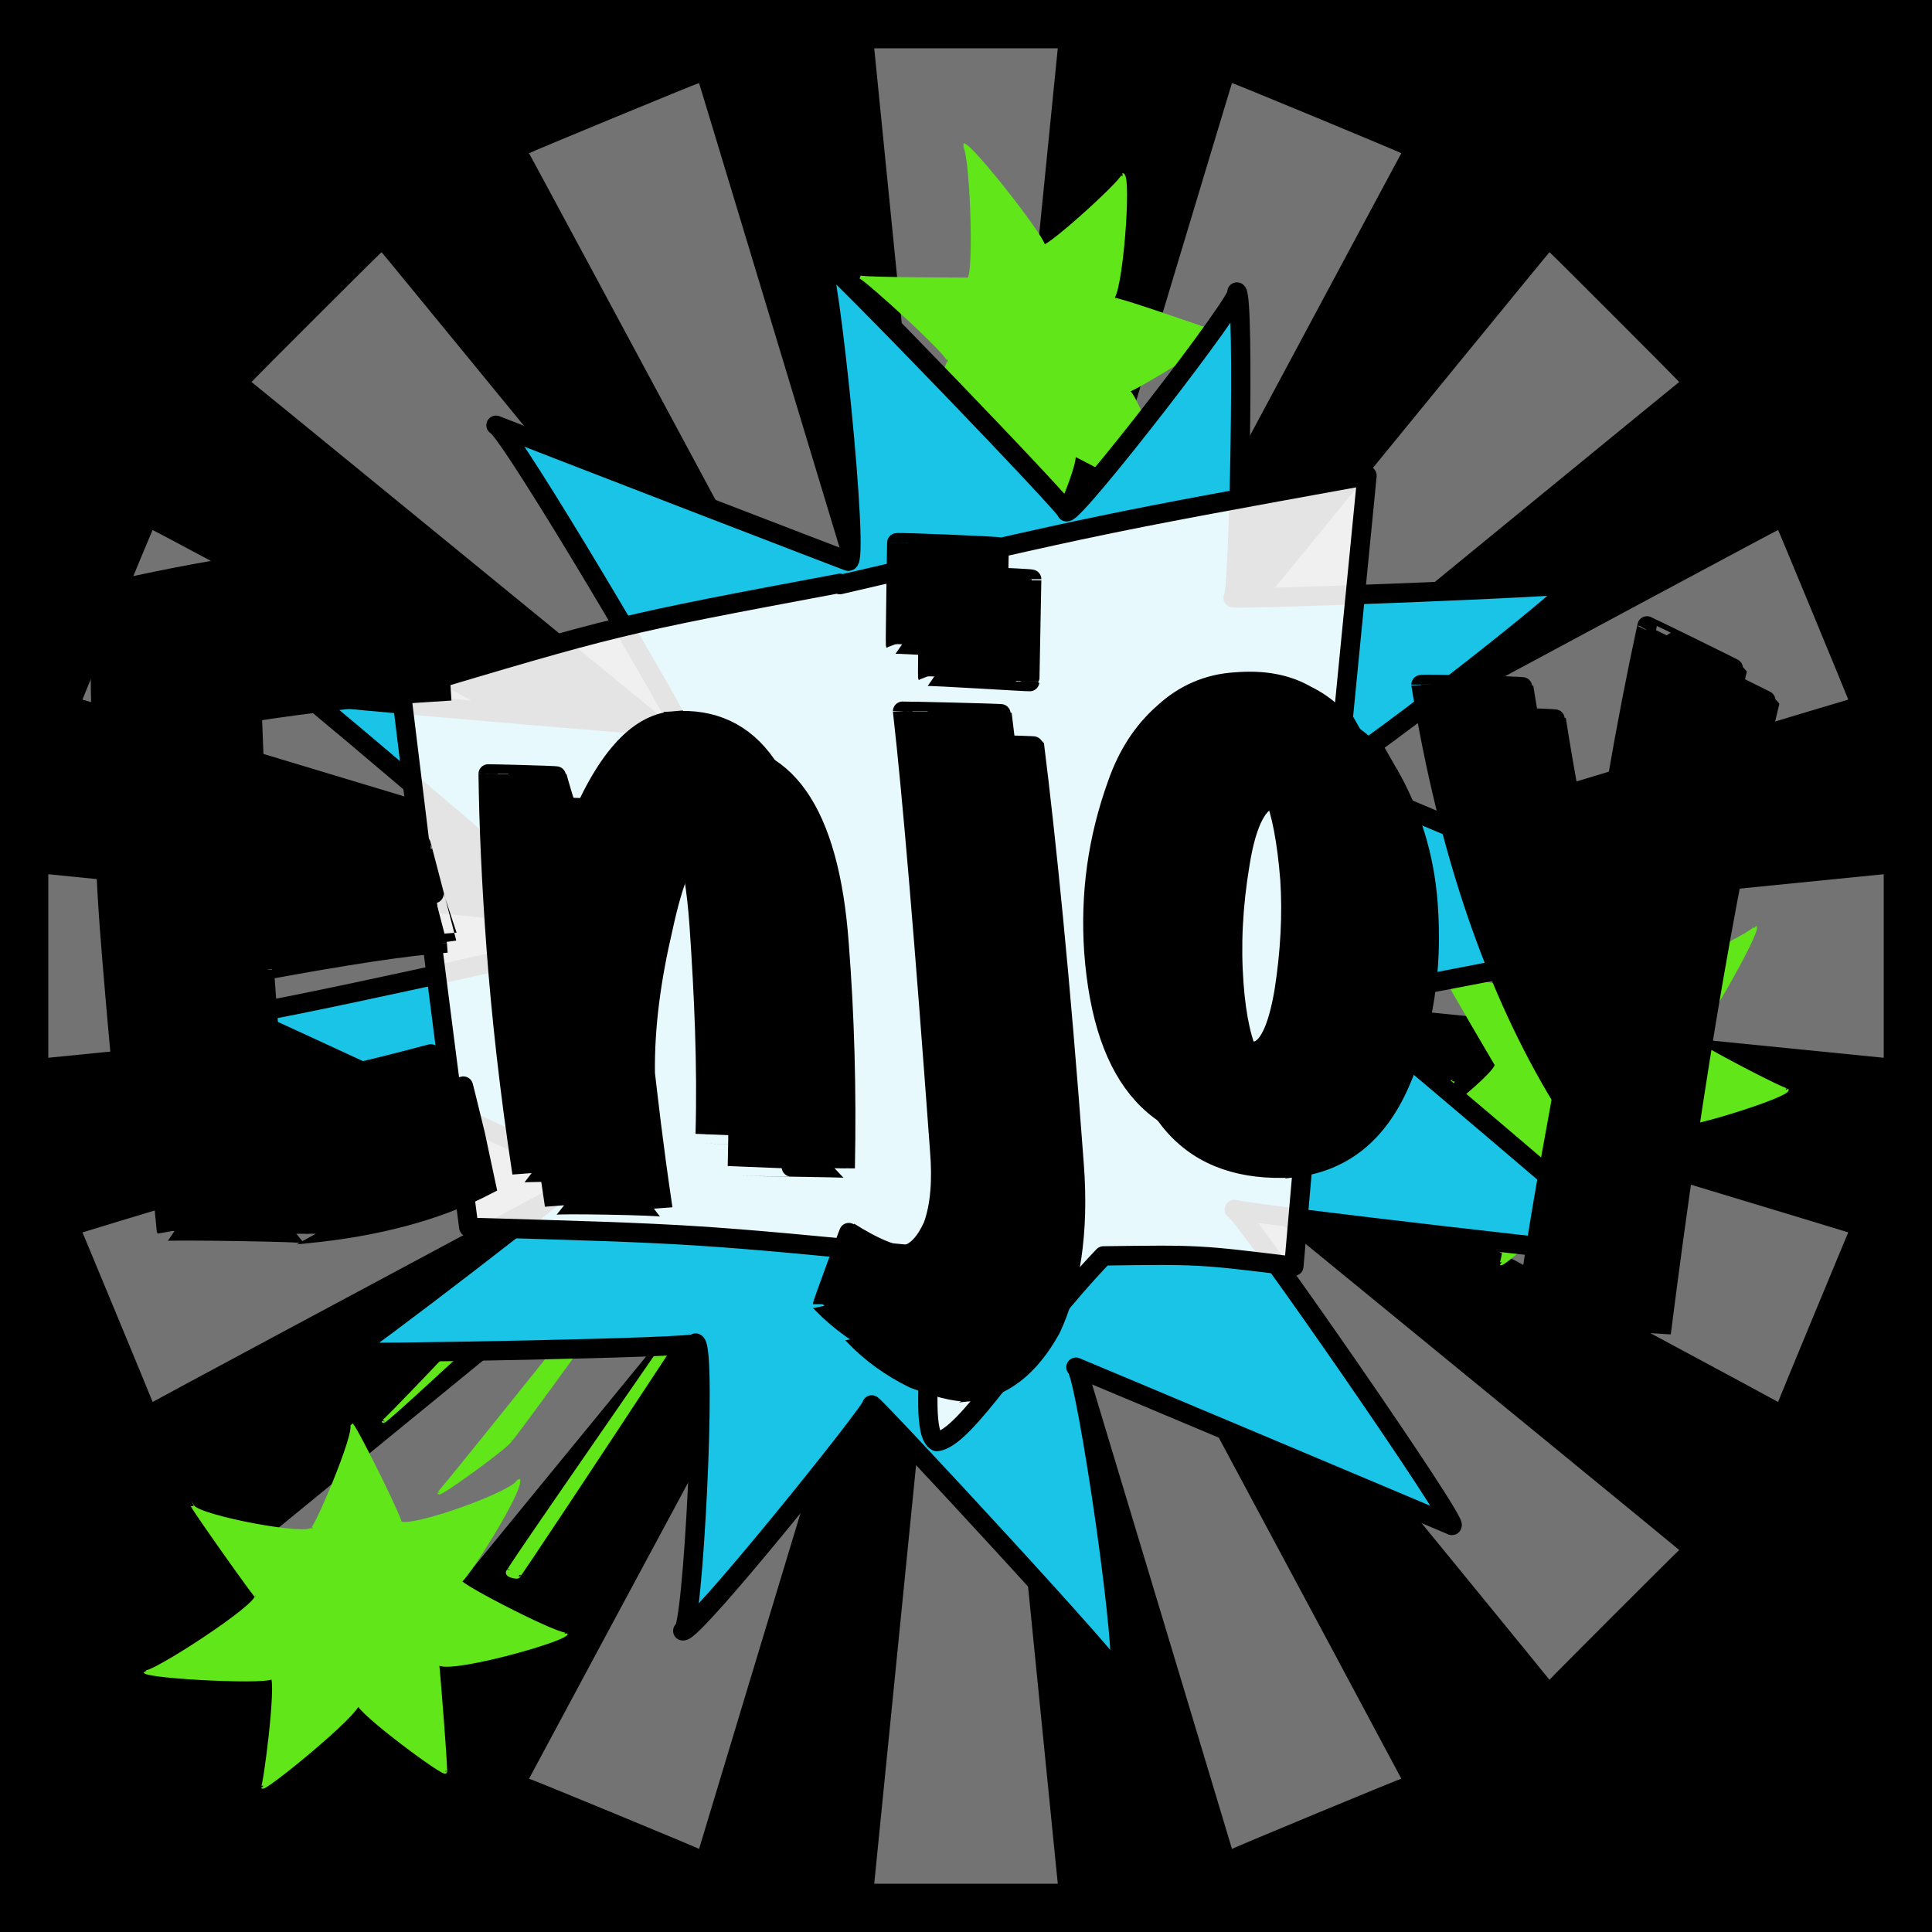
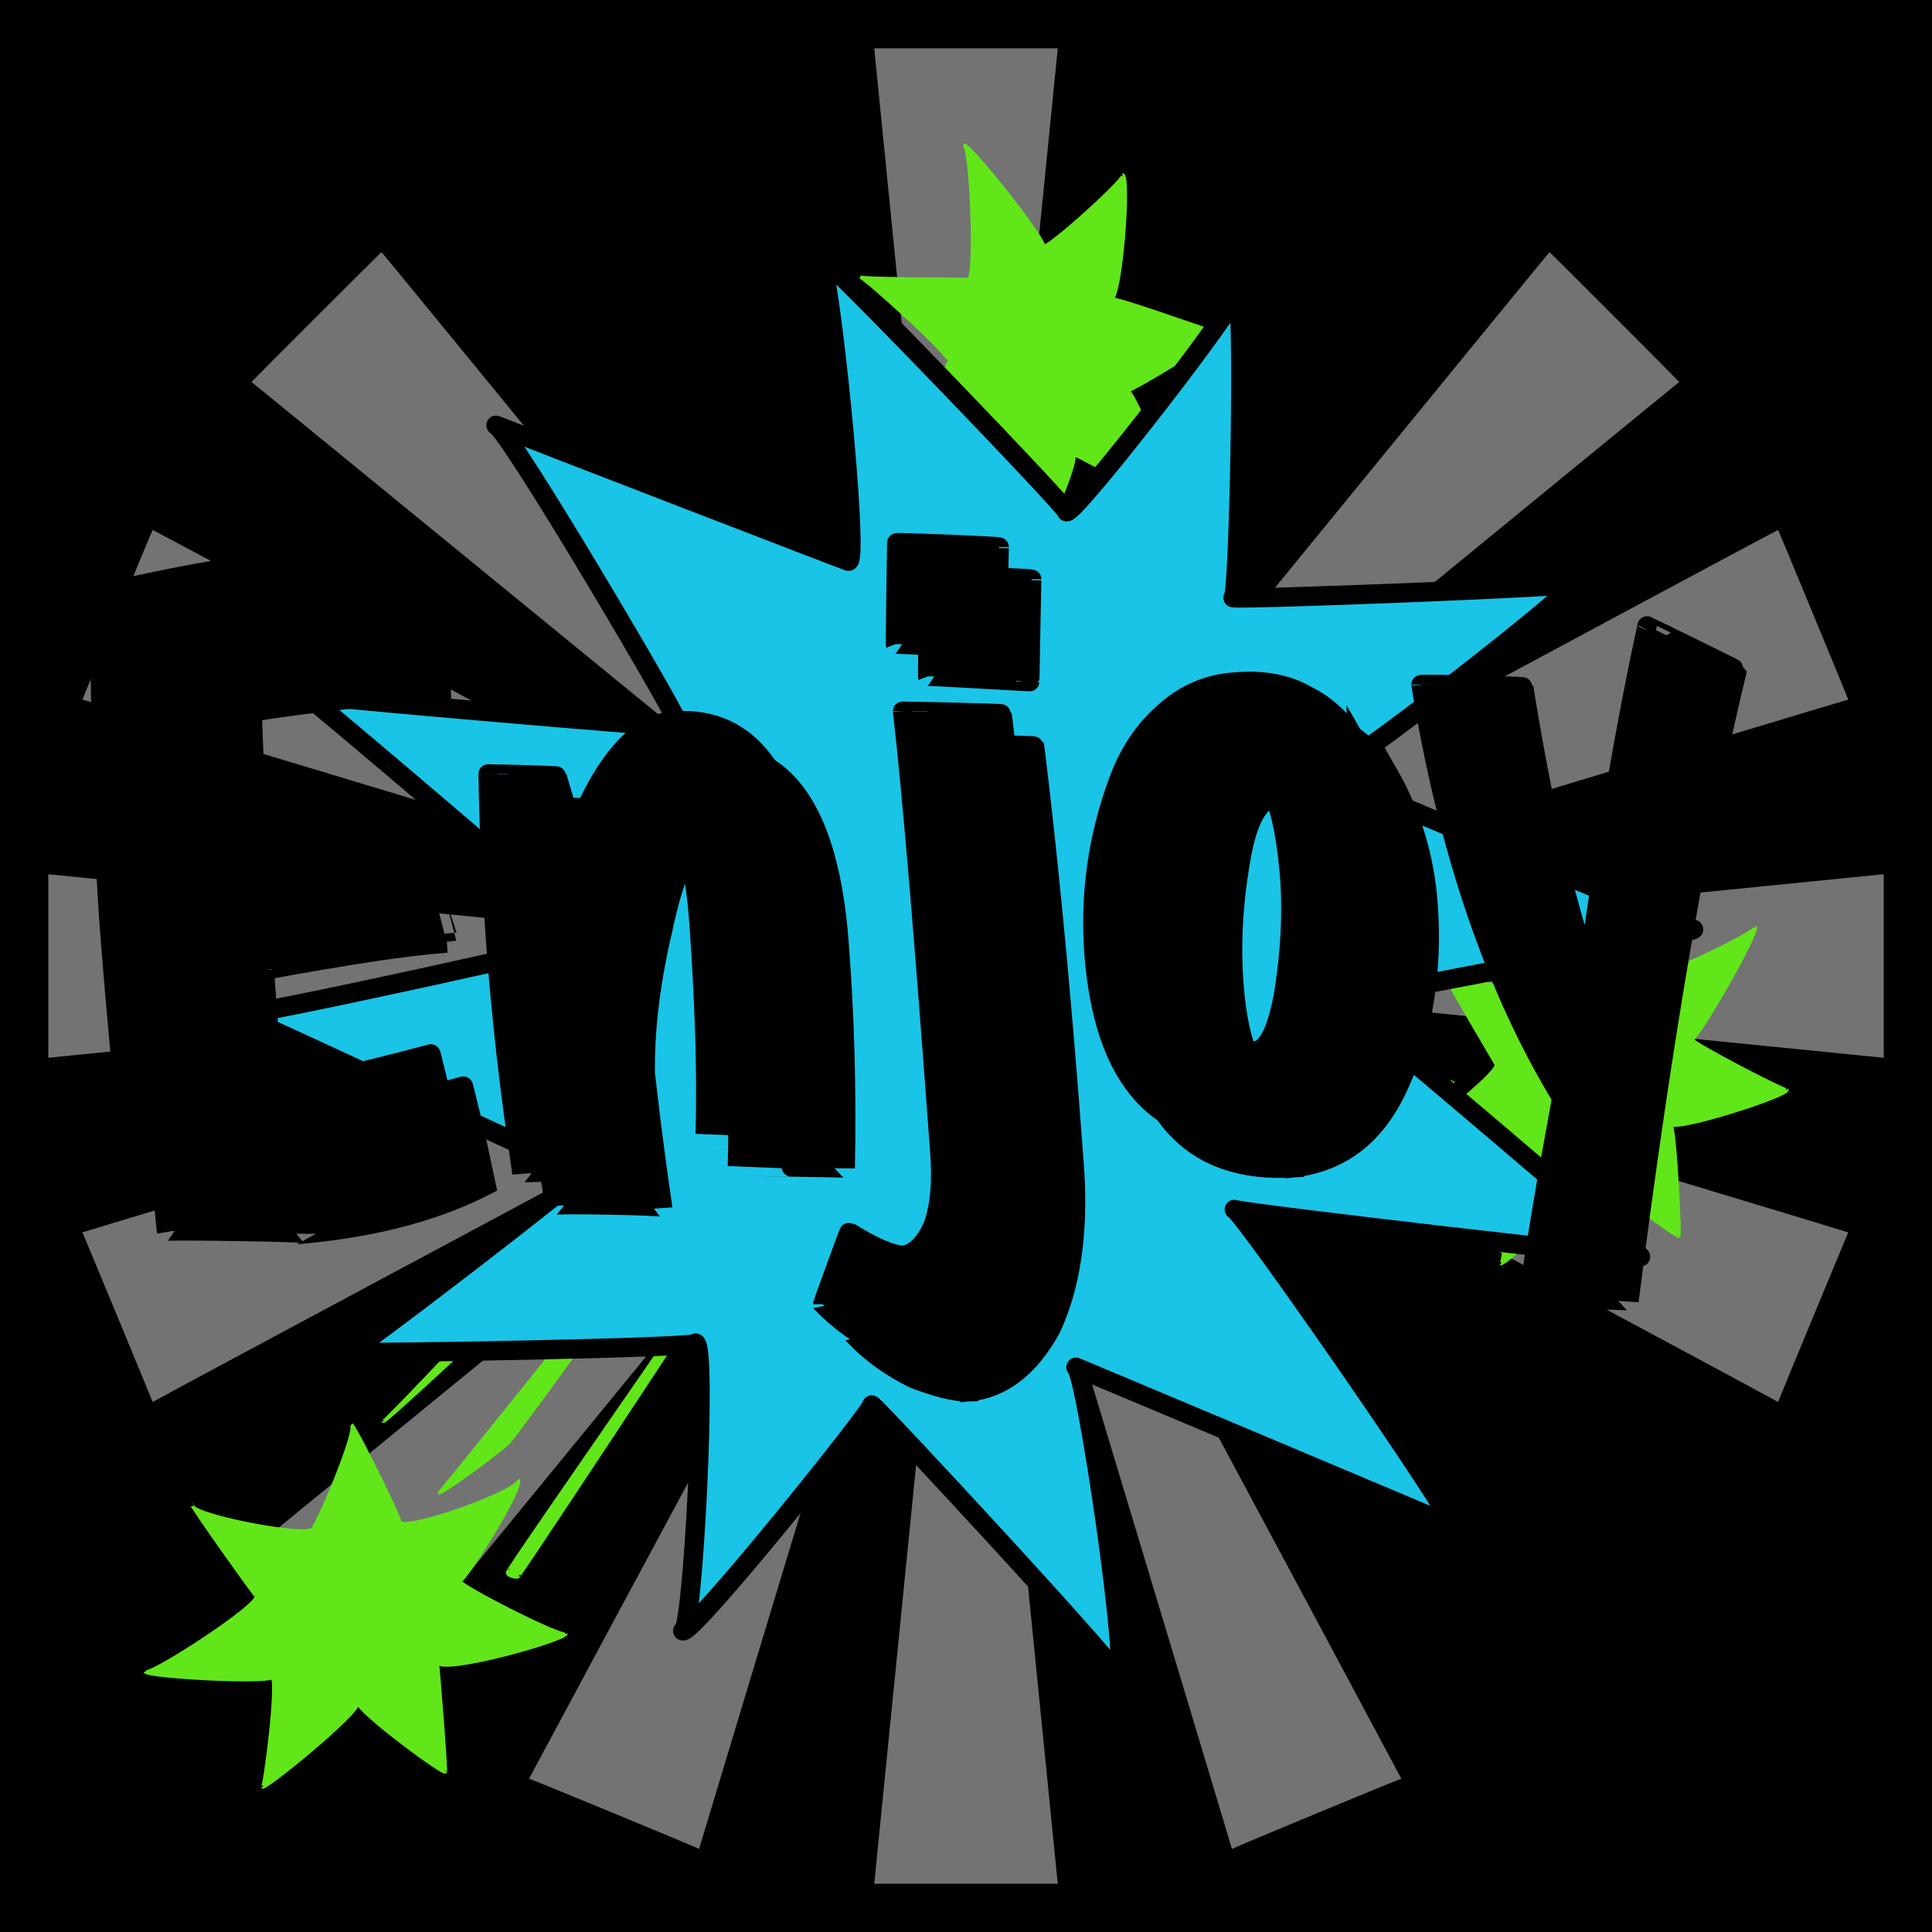
<svg xmlns="http://www.w3.org/2000/svg" id="svgWorkerArea" version="1.1" viewBox="0 0 600 600" width="100%" height="100%" style="background: white;" css="background:#9b9b9b;">
  <rect x="0" y="0" width="600" height="600" fill="#808080" stroke="none" />
  <path id="back01" fill="url(#fill-Linear-back01)" stroke="#000" stroke-width="1" class="cosito" d="M0 0C0 0 600 0 600 0 600 0 600 600 600 600 600 600 0 600 0 600 0 600 0 0 0 0 0 0 0 0 0 0" fill-opacity="1" />
  <defs id="defsdoc">
    <pattern id="patternBool" x="0" y="0" width="10" height="10" patternUnits="userSpaceOnUse" patternTransform="rotate(35)">
      <circle cx="5" cy="5" r="4" style="stroke: none;fill: #ff000070;" />
    </pattern>
    <linearGradient id="fill-Linear-back01" x1="15%" y1="85%" x2="85%" y2="15%">
      <stop offset="0%" style="stop-color:hsl(169.1,80%,50%);stop-opacity:1;" />
      <stop offset="100%" style="stop-color:hsl(169.1,80%,70%);stop-opacity:1;" />
    </linearGradient>
    <linearGradient id="fill-Linear-text-01" x1="15%" y1="85%" x2="85%" y2="15%">
      <stop offset="0%" style="stop-color:hsl(0, 100%, 50%);stop-opacity:1;" />
      <stop offset="100%" style="stop-color:hsl(60, 100%, 50%);stop-opacity:1;" />
    </linearGradient>
  </defs>
  <g id="rays-01" class="cosito">
    <path id="path-794791078" fill="white" fill-opacity="0.45" stroke="#000" stroke-width="0" class="cloneT grouped" d="M300 300C300 300 271.5 585 271.5 585 271.5 585 328.5 585 328.5 585 328.5 585 300 300 300 300" />
    <path id="path-443840613" fill="white" fill-opacity="0.45" stroke="#000" stroke-width="0" class="cloneT grouped" d="M300 300C300 300 164.3 552.2 164.3 552.399 164.3 552.2 217.1 574 217.1 574.212 217.1 574 300 300 300 300" />
    <path id="path-466500974" fill="white" fill-opacity="0.45" stroke="#000" stroke-width="0" class="cloneT grouped" d="M300 300C300 300 78.1 481.2 78.1 481.373 78.1 481.2 118.5 521.5 118.5 521.678 118.5 521.5 300 300 300 300" />
    <path id="path-393946931" fill="white" fill-opacity="0.45" stroke="#000" stroke-width="0" class="cloneT grouped" d="M300 300C300 300 25.6 382.6 25.6 382.734 25.6 382.6 47.4 435.2 47.4 435.395 47.4 435.2 300 300 300 300" />
    <path id="path-150736833" fill="white" fill-opacity="0.45" stroke="#000" stroke-width="0" class="cloneT grouped" d="M300 300C300 300 15 271.5 15 271.5 15 271.5 15 328.5 15 328.5 15 328.5 300 300 300 300" />
    <path id="path-42051349" fill="white" fill-opacity="0.45" stroke="#000" stroke-width="0" class="cloneT grouped" d="M300 300C300 300 47.4 164.3 47.4 164.605 47.4 164.3 25.6 217.1 25.6 217.266 25.6 217.1 300 300 300 300" />
    <path id="path-837972519" fill="white" fill-opacity="0.45" stroke="#000" stroke-width="0" class="cloneT grouped" d="M300 300C300 300 118.5 78.1 118.5 78.322 118.5 78.1 78.1 118.5 78.1 118.627 78.1 118.5 300 300 300 300" />
-     <path id="path-937118196" fill="white" fill-opacity="0.45" stroke="#000" stroke-width="0" class="cloneT grouped" d="M300 300C300 300 217.1 25.6 217.1 25.788 217.1 25.6 164.3 47.4 164.3 47.601 164.3 47.4 300 300 300 300" />
    <path id="path-70576688" fill="white" fill-opacity="0.45" stroke="#000" stroke-width="0" class="cloneT grouped" d="M300 300C300 300 328.5 15 328.5 15 328.5 15 271.5 15 271.5 15 271.5 15 300 300 300 300" />
-     <path id="path-418011616" fill="white" fill-opacity="0.45" stroke="#000" stroke-width="0" class="cloneT grouped" d="M300 300C300 300 435.2 47.4 435.2 47.601 435.2 47.4 382.6 25.6 382.6 25.788 382.6 25.6 300 300 300 300" />
    <path id="path-166361847" fill="white" fill-opacity="0.45" stroke="#000" stroke-width="0" class="cloneT grouped" d="M300 300C300 300 521.5 118.5 521.5 118.627 521.5 118.5 481.2 78.1 481.2 78.322 481.2 78.1 300 300 300 300" />
    <path id="path-959111416" fill="white" fill-opacity="0.45" stroke="#000" stroke-width="0" class="cloneT grouped" d="M300 300C300 300 574 217.1 574 217.266 574 217.1 552.2 164.3 552.2 164.605 552.2 164.3 300 300 300 300" />
    <path id="path-763546360" fill="white" fill-opacity="0.45" stroke="#000" stroke-width="0" class="cloneT grouped" d="M300 300C300 300 585 328.5 585 328.5 585 328.5 585 271.5 585 271.5 585 271.5 300 300 300 300" />
    <path id="path-591060117" fill="white" fill-opacity="0.45" stroke="#000" stroke-width="0" class="cloneT grouped" d="M300 300C300 300 552.2 435.2 552.2 435.395 552.2 435.2 574 382.6 574 382.734 574 382.6 300 300 300 300" />
-     <path id="path-265976794" fill="white" fill-opacity="0.45" stroke="#000" stroke-width="0" class="cloneT grouped" d="M300 300C300 300 481.2 521.5 481.2 521.678 481.2 521.5 521.5 481.2 521.5 481.373 521.5 481.2 300 300 300 300" />
    <path id="path-544359844" fill="white" fill-opacity="0.45" stroke="#000" stroke-width="0" class="cloneT grouped" d="M300 300C300 300 382.6 574 382.6 574.212 382.6 574 435.2 552.2 435.2 552.399 435.2 552.2 300 300 300 300" />
  </g>
  <path id="fig-01" fill="rgb(97,230,26)" fill-opacity="1" stroke="rgb(97,230,26)" stroke-opacity="1" stroke-width="1" class="cosito" d="M256.285 343.76C257.272 344.523 156.073 489.259 158.047 487.64 156.073 489.259 161.009 490.264 161.009 489.525 161.009 490.264 257.272 344.523 256.285 343.76 257.272 344.523 257.272 344.523 256.285 343.76 257.272 344.523 257.272 344.523 256.285 343.76M59.81 467.775C61.784 471.167 96.834 477.701 96.834 474.632 96.834 477.701 111.15 444.532 109.175 442.368 111.15 444.532 126.453 475.69 123.985 472.713 126.453 475.69 162.49 462.624 161.009 459.468 162.49 462.624 143.238 492.777 142.744 490.97 143.238 492.777 175.819 509.362 175.819 507.306 175.819 509.362 136.326 520.418 135.833 516.153 136.326 520.418 138.795 552.079 138.301 550.208 138.795 552.079 111.644 531.977 111.15 528.904 111.644 531.977 82.024 556.1 81.531 554.961 82.024 556.1 86.467 522.931 84.493 520.659 86.467 522.931 45.987 520.92 45 519.151 45.987 520.92 81.037 498.305 79.556 495.57 81.037 498.305 61.784 471.167 59.81 467.775 59.81 468.152 59.81 468.152 59.81 467.775M246.905 326.342C244.931 327.939 136.326 464.634 136.326 463.577 136.326 464.634 158.541 448.552 158.541 447.228 158.541 448.552 244.931 327.939 246.905 326.342 247.399 326.934 247.399 326.934 246.905 326.342 247.399 326.934 247.399 326.934 246.905 326.342M210.375 344.307C210.375 345.528 119.048 442.522 119.048 441.398 119.048 442.522 153.604 409.856 156.073 408.147 153.604 409.856 210.375 345.528 210.375 344.307 210.375 345.528 210.375 345.528 210.375 344.307 210.375 345.528 210.375 345.528 210.375 344.307 210.375 344.523 210.375 344.523 210.375 344.307M279.487 320.958C279.487 321.406 338.726 155.562 338.726 155.469 338.726 155.562 342.675 157.07 342.675 157.753 342.675 157.07 279.487 321.406 279.487 320.958 281.955 321.406 281.955 321.406 279.487 320.958 281.461 321.908 281.461 321.908 279.487 320.958M267.145 86.056C269.12 86.712 296.765 111.839 294.296 111.986 296.765 111.839 277.019 142.998 274.55 141.68 277.019 142.998 311.574 136.967 308.613 136.905 311.574 136.967 321.448 174.659 318.979 175.321 321.448 174.659 335.764 141.993 333.295 141.039 335.764 141.993 366.37 158.577 365.383 158.689 366.37 158.577 352.548 120.885 350.08 121.415 352.548 120.885 379.699 104.301 378.712 103.506 379.699 104.301 348.105 92.742 345.143 92.804 348.105 92.742 351.067 54.045 348.599 54.276 351.067 54.045 326.384 76.66 323.916 76.583 326.384 76.66 301.701 44.999 299.233 45 301.701 44.999 303.182 86.712 300.714 86.707 303.182 86.712 269.12 86.712 267.145 86.056 268.626 86.712 268.626 86.712 267.145 86.056M261.221 323.621C262.209 321.908 309.106 153.049 308.613 152.286 309.106 153.049 306.638 179.182 306.638 179.431 306.638 179.182 262.209 321.908 261.221 323.621 262.209 323.918 262.209 323.918 261.221 323.621 262.209 323.918 262.209 323.918 261.221 323.621M254.31 282.56C254.804 282.709 280.968 151.039 279.487 150.494 280.968 151.039 274.55 198.782 274.55 200.69 274.55 198.782 254.804 282.709 254.31 282.56 254.804 282.709 254.804 282.709 254.31 282.56 254.804 282.709 254.804 282.709 254.31 282.56 254.804 283.714 254.804 283.714 254.31 282.56M286.892 372.774C286.892 373.169 461.152 365.128 459.671 366.74 461.152 365.128 459.671 369.651 458.684 370.566 459.671 369.651 286.892 373.169 286.892 372.774 286.892 373.169 286.892 373.169 286.892 372.774 286.892 373.169 286.892 373.169 286.892 372.774M495.708 272.784C497.189 274.165 483.367 309.847 481.886 307.77 483.367 309.847 448.811 303.816 447.824 301.294 448.811 303.816 466.089 332.964 464.608 330.516 466.089 332.964 435.482 357.087 434.001 354.669 435.482 357.087 471.026 357.087 470.038 355.301 471.026 357.087 467.076 393.271 466.089 392.42 467.076 393.271 496.696 366.636 494.721 363.66 496.696 366.636 521.872 385.23 521.378 383.86 521.872 385.23 520.391 351.559 518.91 349.101 520.391 351.559 556.428 340 554.947 338.368 556.428 340 526.315 324.421 525.328 322.718 526.315 324.421 546.555 289.242 545.074 287.885 546.555 289.242 509.531 306.831 508.05 304.251 509.531 306.831 497.189 274.165 495.708 272.784 495.708 273.663 495.708 273.663 495.708 272.784M277.019 355.66C279.487 355.579 451.279 336.482 451.279 335.844 451.279 336.482 426.596 346.533 425.609 345.588 426.596 346.533 279.487 355.579 277.019 355.66 277.019 356.584 277.019 356.584 277.019 355.66 277.019 356.584 277.019 356.584 277.019 355.66M311.574 334.287C311.574 334.472 442.887 309.344 441.406 308.375 442.887 309.344 396.977 321.908 394.509 322.303 396.977 321.908 311.574 334.472 311.574 334.287 311.574 334.472 311.574 334.472 311.574 334.287 311.574 334.472 311.574 334.472 311.574 334.287 311.574 334.472 311.574 334.472 311.574 334.287" />
  <path id="fig-02" fill="rgb(26,196,230)" stroke="black" stroke-linecap="round" stroke-linejoin="round" stroke-width="6" class="cosito" d="M413.639 308.82C415.439 309.534 511.839 391.334 509.439 390.291 511.839 391.334 386.439 376.834 383.339 375.606 386.439 376.834 454.639 475.234 450.839 473.731 454.639 475.234 337.239 425.834 334.139 424.596 337.239 425.834 351.439 522.334 347.139 520.566 351.439 522.334 272.039 436.734 270.739 436.308 272.039 436.734 215.139 507.734 212.039 506.472 215.139 507.734 219.739 418.634 216.039 417.093 219.739 418.634 109.339 420.434 108.139 419.944 109.339 420.434 181.739 364.734 180.539 364.291 181.739 364.734 76.539 316.034 74.039 315.087 76.539 316.034 185.239 292.134 183.439 291.449 185.239 292.134 96.539 216.434 94.739 215.705 96.539 216.434 212.939 226.434 211.039 225.742 212.939 226.434 158.339 133.834 154.039 132.06 158.339 133.834 267.139 175.834 263.439 174.275 267.139 175.834 257.539 80.634 254.439 79.407 257.539 80.634 333.739 159.934 331.239 158.948 333.739 159.934 386.639 91.634 384.139 90.682 386.639 91.634 384.739 186.334 382.939 185.619 384.739 186.334 491.039 182.234 488.539 181.257 491.039 182.234 414.739 241.734 411.639 240.524 414.739 241.734 527.739 289.334 525.939 288.614 527.739 289.334 414.639 311.434 412.839 310.684 414.639 311.434 415.439 309.534 413.639 308.82" fill-opacity="1" vector-effect="none" />
-   <path id="fig-03" fill="White" fill-opacity="0.891" stroke="black" stroke-linecap="round" stroke-linejoin="round" stroke-width="6" class="cosito" d="M260.838 181.558C342.352 162.607 342.352 162.607 424.535 147.687 412.842 266.639 412.842 266.639 401.818 393.252 372.419 389.623 372.419 389.623 342.687 390.026 317.297 416.639 299.925 446.881 290.905 447.687 283.221 444.058 294.914 387.607 286.562 390.026 215.738 383.171 215.738 383.171 145.582 381.155 134.223 293.655 134.223 293.655 124.535 214.22 192.018 194.058 192.018 194.058 260.838 181.155" />
  <g id="text-01" class="cosito">
    <path id="letter-429836511" fill="rgb(0,0,0)" fill-opacity="1" stroke="rgb(0,0,0)" stroke-width="6" d="M95.1,383.148C95.1,382.6,51.6,382,51.7,382.403C48.7,352.5,46.1,324.3,44.1,298.189C42.1,271.4,41.2,236.9,40.9,194.372C40.9,194.3,40.9,194.3,40.9,194.372C73,186.9,104,182.1,134.6,180.051C134.6,179.9,134.6,179.9,134.6,180.051C134.6,179.9,137.2,214.5,137.2,214.734C116,216,96.4,218.3,78.3,221.086C78.3,221.1,78.3,221.1,78.3,221.086C79.1,241.9,79.8,258.4,80.6,269.682C80.6,269.6,80.6,269.6,80.6,269.682C94.5,266.4,111.4,264,130.8,262.274C130.8,262.1,130.8,262.1,130.8,262.274C130.8,262.1,138.8,292.9,138.8,292.869C126,293.8,107.3,296.7,82.1,301.33C82.1,301.4,82.1,301.4,82.1,301.33C83.7,323.8,85.1,340,86.2,350.074C86.1,349.7,86.1,349.7,86.2,350.074C102.2,347.5,121.8,343.3,143.9,337.288C143.9,336.9,143.9,336.9,143.9,337.288C143.9,336.9,151.4,367.9,151.4,367.92C135.7,376.1,117,381,95.1,383.148C95.1,382.6,95.1,382.6,95.1,383.148C95.1,382.6,95.1,382.6,95.1,383.148" vector-effect="none" stroke-opacity="1" />
    <path id="letter-290955237" fill="rgb(0,0,0)" fill-opacity="1" stroke="rgb(0,0,0)" stroke-width="6" d="M219.1,233.89C219.1,234,219.1,234,219.1,233.89C243.6,232.1,257.6,251.8,260.6,293.188C260.6,292.8,260.6,292.8,260.6,293.188C262.3,315,263,338.1,262.5,362.797C262.5,362.6,262.5,362.6,262.5,362.797C262.5,362.6,229,362.2,229,362.166C229.6,340.6,228.7,318.8,227.1,296.949C225.5,274.9,221.7,264.3,215.7,264.765C215.7,264.8,215.7,264.8,215.7,264.765C212.7,265,209.3,272.6,205.9,288.314C202.3,303.7,200.2,318.7,200.4,333.376C200.4,333.1,200.4,333.1,200.4,333.376C201.3,340.9,202.8,354.8,205.8,374.938C205.8,374.4,205.8,374.4,205.8,374.938C205.8,374.4,172.2,373.8,172.2,374.314C168.2,348,165.7,324.7,164.2,304.592C162.7,284.4,161.9,266.3,161.7,250.342C161.7,250.3,161.7,250.3,161.7,250.342C161.7,250.3,183,250.8,183,251.03C183.4,252.4,185.2,258.5,188.5,269.055C188.4,268.8,188.4,268.8,188.5,269.055C197.7,246.2,207.9,234.8,219.1,233.89C219.1,234,219.1,234,219.1,233.89" vector-effect="none" stroke-opacity="1" />
    <path id="letter-223376049" fill="rgb(0,0,0)" fill-opacity="1" stroke="rgb(0,0,0)" stroke-width="6" d="M333.6,361.775C333.6,361.4,333.6,361.4,333.6,361.775C335.2,382.9,332.4,399.8,326.4,412.639C319.8,424.6,311.3,431.3,300.8,432.252C300.8,432.1,300.8,432.1,300.8,432.252C296.5,432.4,290.7,430.8,283.7,428.137C276.7,424.7,270.6,420.3,265.5,415.029C265.5,414.8,265.5,414.8,265.5,415.029C265.5,414.8,273.7,392.4,273.7,392.585C281.2,397.4,287.1,399.9,290.6,399.839C294.4,399.3,297.2,396.2,299.8,390.795C302,384.5,302.6,376.5,301.9,366.962C301.9,366.7,301.9,366.7,301.9,366.962C297.1,302.7,293.4,257.3,290.4,230.872C290.4,230.8,290.4,230.8,290.4,230.872C290.4,230.8,321.2,231.5,321.3,231.703C324.8,259.8,329.3,303.1,333.6,361.775C333.6,361.4,333.6,361.4,333.6,361.775M288.1,210.065C288,209.8,288.5,178.3,288.5,178.559C288.5,178.3,320.4,179.6,320.4,179.88C320.4,179.6,319.8,211.8,319.8,211.683C319.8,211.8,288,209.8,288.1,210.065C288,209.8,288,209.8,288.1,210.065" vector-effect="none" stroke-opacity="1" />
    <path id="letter-253531599" fill="rgb(0,0,0)" fill-opacity="1" stroke="rgb(0,0,0)" stroke-width="6" d="M383.2,305.646C383.2,305.3,383.2,305.3,383.2,305.646C384.8,326.8,390.3,337.2,399.5,336.473C399.5,336.5,399.5,336.5,399.5,336.473C403.7,336.2,406.9,329.6,408.9,317.777C410.8,305.6,411.4,294,410.6,283.199C410.6,282.9,410.6,282.9,410.6,283.199C408.8,259,403.6,247.1,395.7,248.016C395.7,247.7,395.7,247.7,395.7,248.016C391,248.1,387.2,254.9,385.1,268.219C382.9,281.3,382.3,293.6,383.2,305.646C383.2,305.3,383.2,305.3,383.2,305.646M349.8,305.571C349.8,305.6,349.8,305.6,349.8,305.571C348.5,287.8,350.9,270.6,357,253.438C357,253.4,357,253.4,357,253.438C360.1,244.7,364.8,237.3,371.2,231.544C377.7,225.5,385.3,222.4,393.7,221.792C402.2,221.2,409.5,222.3,415.9,225.96C422.4,229.2,427.2,234.1,431.2,240.278C431.2,240.3,431.2,240.3,431.2,240.278C438.1,252.3,442.4,265.8,443.5,280.758C443.5,280.5,443.5,280.5,443.5,280.758C445,301,442.1,319.7,434.8,336.267C427.7,352.5,416.6,361,401.5,362.697C401.4,362.1,401.4,362.1,401.5,362.697C370,364.5,352.8,346,349.8,305.571C349.8,305.6,349.8,305.6,349.8,305.571" vector-effect="none" stroke-opacity="1" />
-     <path id="letter-771808354" fill="rgb(0,0,0)" fill-opacity="1" stroke="rgb(0,0,0)" stroke-width="6" d="M521.6,204.37C521.6,204.3,521.6,204.3,521.6,204.37C521.6,204.3,549.6,218,549.6,218.171C537.6,267.6,526.2,332.8,515.9,414.035C515.9,413.8,515.9,413.8,515.9,414.035C515.9,413.8,484.5,413.3,484.6,413.523C486.6,398.1,490.2,377.1,495,350.943C494.9,350.4,494.9,350.4,495,350.943C474.7,317.6,459.8,274.8,451.4,222.615C451.4,222.3,451.4,222.3,451.4,222.615C451.4,222.3,483.3,223,483.3,223.372C488.7,257.6,495.1,286.8,503.4,310.906C503.4,310.6,503.4,310.6,503.4,310.906C508.9,269.9,515.1,234.4,521.6,204.37C521.6,204.3,521.6,204.3,521.6,204.37" vector-effect="none" stroke-opacity="1" />
  </g>
  <g id="text-02" class="cosito cloneTXT">
    <path id="letter-429836511" fill="url(#fill-Linear-text-01)" fill-opacity="1" stroke="#000000" stroke-width="6" class="cloneTXT" d="M85 373.148C85 372.6 41.5 372 41.7 372.403 38.7 342.5 36 314.2 34 288.189 32 261.3 31.2 226.8 30.9 184.372 30.9 184.3 30.9 184.3 30.9 184.372 63 176.8 94 172.1 124.6 170.051 124.6 169.8 124.6 169.8 124.6 170.051 124.6 169.8 127.1 204.5 127.1 204.734 106 206 86.4 208.3 68.3 211.086 68.3 211.1 68.3 211.1 68.3 211.086 69 231.8 69.8 248.3 70.5 259.682 70.5 259.6 70.5 259.6 70.5 259.682 84.5 256.3 101.4 254 120.8 252.274 120.8 252.1 120.8 252.1 120.8 252.274 120.8 252.1 128.8 282.8 128.8 282.869 116 283.7 97.3 286.7 72 291.329 72 291.3 72 291.3 72 291.329 73.6 313.7 75 330 76.1 340.074 76 339.7 76 339.7 76.1 340.074 92.1 337.5 111.8 333.2 133.8 327.288 133.8 326.8 133.8 326.8 133.8 327.288 133.8 326.8 141.3 357.8 141.3 357.92 125.6 366.1 107 371 85 373.148 85 372.6 85 372.6 85 373.148 85 372.6 85 372.6 85 373.148" />
    <path id="letter-290955237" fill="url(#fill-Linear-text-01)" fill-opacity="1" stroke="#000000" stroke-width="6" class="cloneTXT" d="M209.1 223.89C209.1 224 209.1 224 209.1 223.89 233.6 222.1 247.6 241.8 250.6 283.188 250.6 282.7 250.6 282.7 250.6 283.188 252.2 305 253 328.1 252.5 352.797 252.5 352.6 252.5 352.6 252.5 352.797 252.5 352.6 219 352.2 219 352.166 219.6 330.6 218.6 308.7 217.1 286.949 215.5 264.8 211.6 254.2 205.6 254.765 205.6 254.7 205.6 254.7 205.6 254.765 202.6 255 199.3 262.6 195.8 278.314 192.3 293.7 190.1 308.7 190.3 323.376 190.3 323.1 190.3 323.1 190.3 323.376 191.3 330.8 192.8 344.7 195.8 364.938 195.8 364.3 195.8 364.3 195.8 364.938 195.8 364.3 162.1 363.7 162.1 364.314 158.1 338 155.6 314.7 154.1 294.592 152.6 274.3 151.8 256.2 151.6 240.342 151.6 240.3 151.6 240.3 151.6 240.342 151.6 240.3 173 240.8 173 241.03 173.3 242.3 175.1 248.5 178.5 259.055 178.3 258.7 178.3 258.7 178.5 259.055 187.6 236.1 197.8 224.8 209.1 223.89 209.1 224 209.1 224 209.1 223.89" />
    <path id="letter-223376049" fill="url(#fill-Linear-text-01)" fill-opacity="1" stroke="#000000" stroke-width="6" class="cloneTXT" d="M323.6 351.775C323.6 351.3 323.6 351.3 323.6 351.775 325.2 372.8 322.3 389.7 316.3 402.639 309.7 414.6 301.2 421.2 290.7 422.252 290.7 422.1 290.7 422.1 290.7 422.252 286.5 422.3 280.7 420.7 273.7 418.137 266.7 414.7 260.6 410.2 255.5 405.029 255.5 404.7 255.5 404.7 255.5 405.029 255.5 404.7 263.7 382.3 263.7 382.585 271.2 387.3 277.1 389.8 280.6 389.839 284.3 389.2 287.2 386.2 289.7 380.795 292 374.5 292.6 366.5 291.8 356.962 291.8 356.7 291.8 356.7 291.8 356.962 287.1 292.7 283.3 247.2 280.3 220.872 280.3 220.8 280.3 220.8 280.3 220.872 280.3 220.8 311.2 221.5 311.2 221.703 314.7 249.7 319.2 293.1 323.6 351.775 323.6 351.3 323.6 351.3 323.6 351.775M278.1 200.065C278 199.8 278.5 168.3 278.5 168.559 278.5 168.3 310.3 169.6 310.3 169.88 310.3 169.6 309.7 201.8 309.7 201.683 309.7 201.8 278 199.8 278.1 200.065 278 199.8 278 199.8 278.1 200.065" />
    <path id="letter-253531599" fill="url(#fill-Linear-text-01)" fill-opacity="1" stroke="#000000" stroke-width="6" class="cloneTXT" d="M373.2 295.646C373.2 295.2 373.2 295.2 373.2 295.646 374.7 316.7 380.2 327.2 389.5 326.473 389.5 326.5 389.5 326.5 389.5 326.473 393.7 326.2 396.8 319.6 398.8 307.777 400.7 295.6 401.3 284 400.6 273.199 400.6 272.8 400.6 272.8 400.6 273.199 398.7 249 393.6 237.1 385.7 238.016 385.7 237.6 385.7 237.6 385.7 238.016 381 238.1 377.2 244.8 375.1 258.219 372.8 271.2 372.2 283.6 373.2 295.646 373.2 295.2 373.2 295.2 373.2 295.646M339.7 295.571C339.7 295.6 339.7 295.6 339.7 295.571 338.5 277.7 340.8 260.6 347 243.438 347 243.3 347 243.3 347 243.438 350.1 234.6 354.7 227.3 361.2 221.544 367.7 215.5 375.2 212.3 383.7 211.792 392.2 211.1 399.5 212.3 405.8 215.96 412.3 219.1 417.2 224.1 421.2 230.278 421.2 230.3 421.2 230.3 421.2 230.278 428.1 242.3 432.3 255.7 433.5 270.758 433.5 270.5 433.5 270.5 433.5 270.758 435 291 432.1 309.7 424.7 326.267 417.7 342.5 406.6 351 391.5 352.697 391.3 352.1 391.3 352.1 391.5 352.697 360 354.5 342.7 336 339.7 295.571 339.7 295.6 339.7 295.6 339.7 295.571" />
    <path id="letter-771808354" fill="url(#fill-Linear-text-01)" fill-opacity="1" stroke="#000000" stroke-width="6" class="cloneTXT" d="M511.5 194.37C511.5 194.3 511.5 194.3 511.5 194.37 511.5 194.3 539.5 208 539.5 208.171 527.5 257.6 516.2 322.7 505.9 404.035 505.9 403.7 505.9 403.7 505.9 404.035 505.9 403.7 474.5 403.2 474.6 403.523 476.6 388.1 480.2 367.1 485 340.943 484.8 340.3 484.8 340.3 485 340.943 464.7 307.6 449.7 264.7 441.3 212.615 441.3 212.3 441.3 212.3 441.3 212.615 441.3 212.3 473.2 213 473.2 213.372 478.7 247.6 485.1 276.7 493.3 300.906 493.3 300.6 493.3 300.6 493.3 300.906 498.8 259.8 505 224.3 511.5 194.37 511.5 194.3 511.5 194.3 511.5 194.37" />
  </g>
</svg>